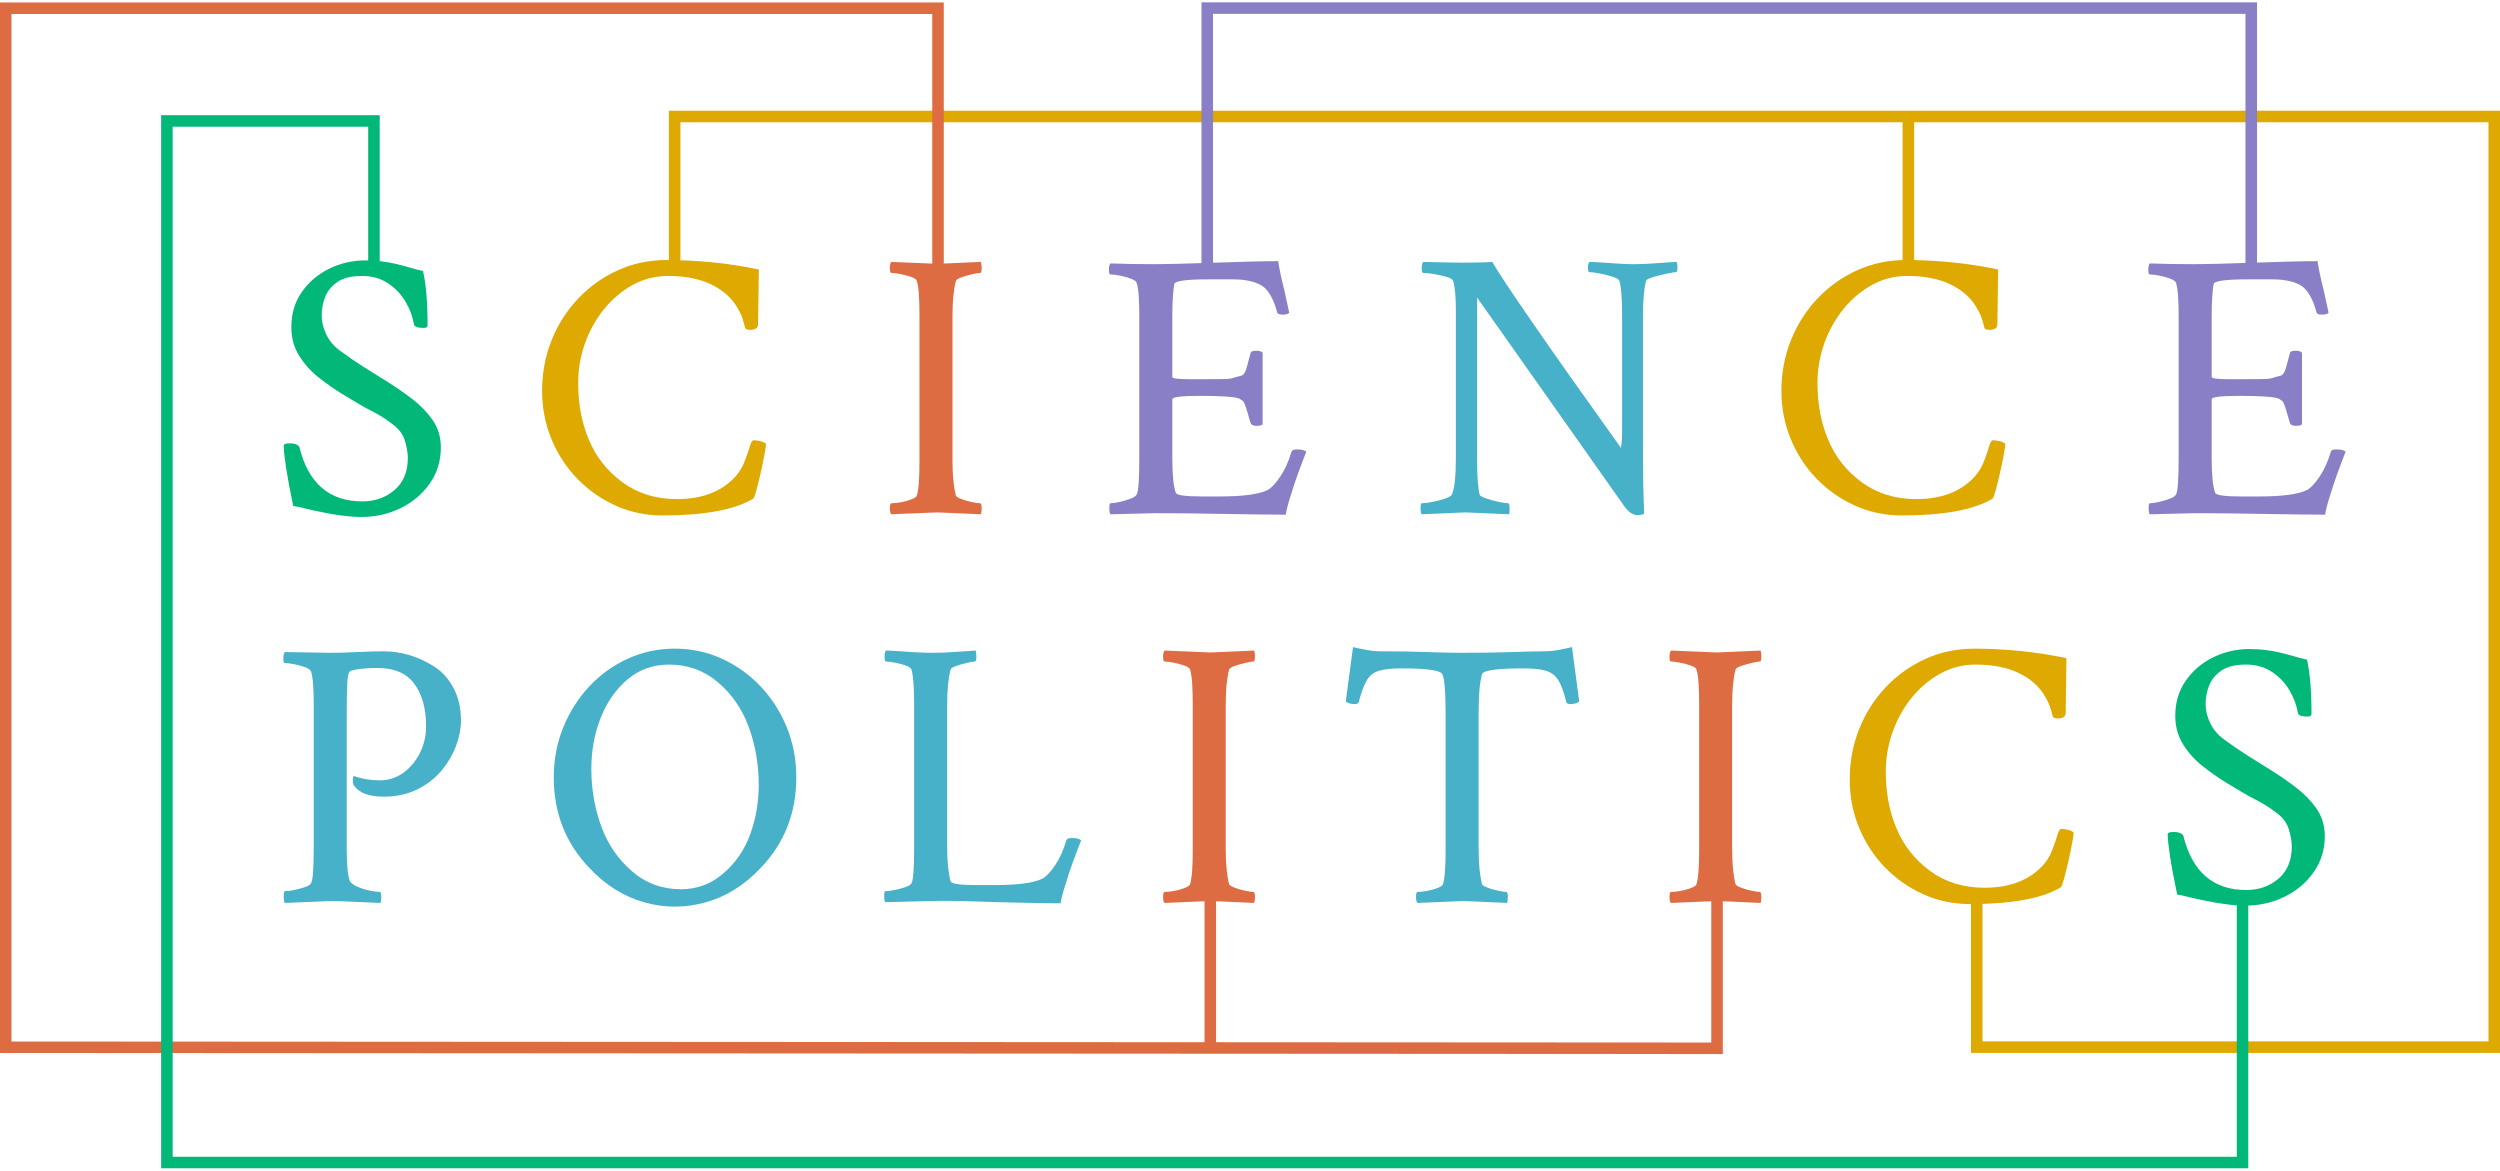
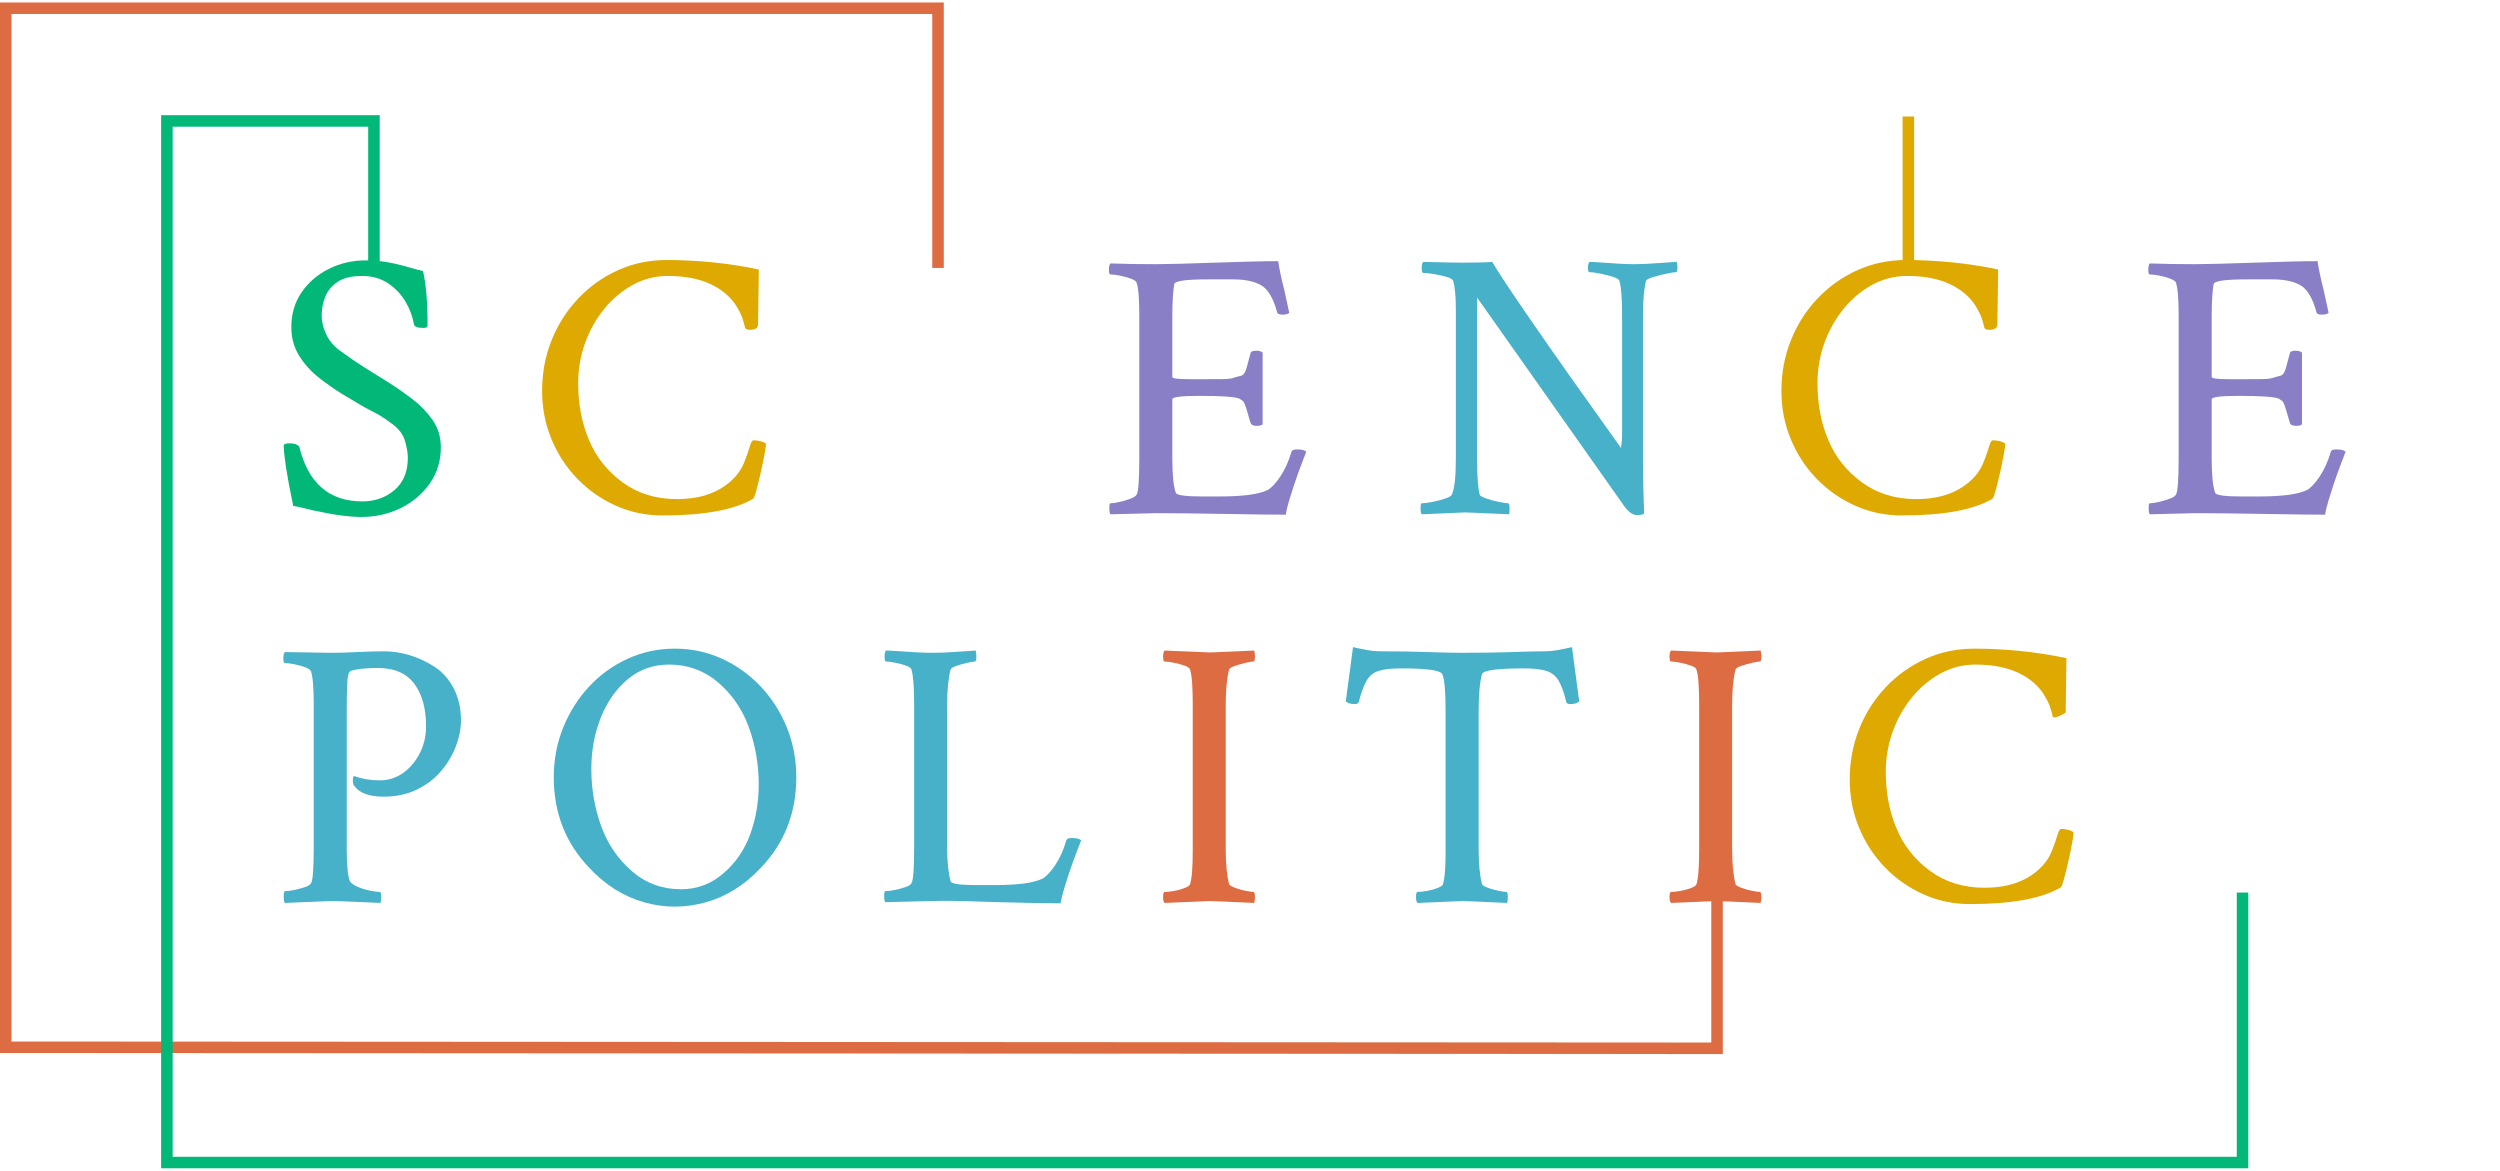
<svg xmlns="http://www.w3.org/2000/svg" width="756" height="354" viewBox="0 0 756 354" fill="none">
  <g clip-path="url(#clip0_2221_120)">
    <path d="M200.31 155.87C195.263 155.87 190.54 154.873 186.14 152.88C181.74 150.893 177.876 148.177 174.55 144.73C171.223 141.29 168.62 137.293 166.74 132.74C164.866 128.187 163.93 123.347 163.93 118.22C163.93 112.787 164.886 107.68 166.8 102.9C168.713 98.12 171.393 93.913 174.84 90.28C178.28 86.647 182.276 83.796 186.83 81.73C191.383 79.663 196.3 78.63 201.58 78.63C206.093 78.63 210.683 78.86 215.35 79.32C220.016 79.773 224.723 80.5 229.47 81.5L229.24 98.02C229.24 99.166 228.436 99.74 226.83 99.74C226.063 99.747 225.563 99.556 225.33 99.17C225.103 98.177 224.816 97.163 224.47 96.13C224.13 95.097 223.423 93.737 222.35 92.05C220.51 89.376 217.89 87.273 214.49 85.74C211.083 84.213 206.893 83.45 201.92 83.45C198.173 83.45 194.653 84.347 191.36 86.14C188.073 87.94 185.186 90.37 182.7 93.43C180.213 96.49 178.28 99.953 176.9 103.82C175.526 107.68 174.84 111.677 174.84 115.81C174.84 122.163 175.91 127.863 178.05 132.91C180.19 138.117 183.576 142.42 188.21 145.82C192.836 149.227 198.326 150.93 204.68 150.93C212.253 150.93 218.106 148.71 222.24 144.27C223.46 142.97 224.413 141.44 225.1 139.68C225.793 137.927 226.33 136.397 226.71 135.09C227.09 133.79 227.473 133.14 227.86 133.14C228.32 133.14 228.873 133.197 229.52 133.31C230.173 133.43 230.69 133.603 231.07 133.83L231.65 134.17C231.65 134.63 231.496 135.703 231.19 137.39C230.883 139.07 230.5 140.923 230.04 142.95C229.58 144.983 229.14 146.763 228.72 148.29C228.3 149.823 227.973 150.667 227.74 150.82C222.08 154.187 212.936 155.87 200.31 155.87Z" fill="#DEA900" />
    <path d="M575.079 155.87C570.033 155.87 565.309 154.873 560.909 152.88C556.509 150.893 552.646 148.177 549.319 144.73C545.986 141.29 543.383 137.293 541.509 132.74C539.636 128.187 538.699 123.347 538.699 118.22C538.699 112.787 539.656 107.68 541.569 102.9C543.483 98.12 546.163 93.913 549.609 90.28C553.049 86.647 557.046 83.796 561.599 81.73C566.153 79.663 571.069 78.63 576.349 78.63C580.863 78.63 585.453 78.86 590.119 79.32C594.786 79.773 599.493 80.5 604.239 81.5L604.009 98.02C604.009 99.166 603.206 99.74 601.599 99.74C600.833 99.747 600.333 99.556 600.099 99.17C599.873 98.177 599.586 97.163 599.239 96.13C598.899 95.097 598.193 93.737 597.119 92.05C595.279 89.376 592.659 87.273 589.259 85.74C585.853 84.213 581.663 83.45 576.689 83.45C572.943 83.45 569.423 84.347 566.129 86.14C562.843 87.94 559.956 90.37 557.469 93.43C554.983 96.49 553.049 99.953 551.669 103.82C550.296 107.68 549.609 111.677 549.609 115.81C549.609 122.163 550.679 127.863 552.819 132.91C554.959 138.117 558.346 142.42 562.979 145.82C567.606 149.227 573.096 150.93 579.449 150.93C587.023 150.93 592.876 148.71 597.009 144.27C598.229 142.97 599.183 141.44 599.869 139.68C600.563 137.927 601.099 136.397 601.479 135.09C601.859 133.79 602.243 133.14 602.629 133.14C603.089 133.14 603.643 133.197 604.289 133.31C604.943 133.43 605.459 133.603 605.839 133.83L606.419 134.17C606.413 134.63 606.259 135.703 605.959 137.39C605.653 139.07 605.269 140.923 604.809 142.95C604.349 144.983 603.909 146.763 603.489 148.29C603.069 149.823 602.743 150.667 602.509 150.82C596.849 154.187 587.706 155.87 575.079 155.87Z" fill="#DEA900" />
-     <path d="M595.739 273.39C590.693 273.39 585.969 272.397 581.569 270.41C577.169 268.417 573.306 265.7 569.979 262.26C566.646 258.813 564.043 254.813 562.169 250.26C560.296 245.713 559.359 240.877 559.359 235.75C559.359 230.317 560.316 225.207 562.229 220.42C564.143 215.64 566.819 211.433 570.259 207.8C573.706 204.167 577.706 201.317 582.259 199.25C586.813 197.183 591.729 196.15 597.009 196.15C601.516 196.15 606.106 196.38 610.779 196.84C615.446 197.3 620.149 198.027 624.889 199.02L624.659 215.55C624.659 216.697 623.856 217.27 622.249 217.27C621.489 217.27 620.993 217.077 620.759 216.69C620.533 215.697 620.246 214.683 619.899 213.65C619.553 212.617 618.846 211.26 617.779 209.58C615.939 206.9 613.319 204.797 609.919 203.27C606.513 201.737 602.323 200.97 597.349 200.97C593.596 200.97 590.076 201.87 586.789 203.67C583.496 205.47 580.609 207.9 578.129 210.96C575.636 214.02 573.703 217.48 572.329 221.34C570.949 225.207 570.259 229.207 570.259 233.34C570.259 239.687 571.333 245.387 573.479 250.44C575.619 255.64 579.003 259.943 583.629 263.35C588.263 266.757 593.753 268.457 600.099 268.45C607.679 268.457 613.533 266.24 617.659 261.8C618.886 260.5 619.843 258.97 620.529 257.21C621.216 255.45 621.753 253.92 622.139 252.62C622.519 251.32 622.903 250.67 623.289 250.67C623.743 250.67 624.296 250.727 624.949 250.84C625.596 250.953 626.113 251.123 626.499 251.35L627.069 251.7C627.069 252.16 626.919 253.23 626.619 254.91C626.313 256.597 625.929 258.453 625.469 260.48C625.009 262.507 624.569 264.287 624.149 265.82C623.729 267.347 623.403 268.187 623.169 268.34C617.509 271.707 608.366 273.39 595.739 273.39Z" fill="#DEA900" />
+     <path d="M595.739 273.39C590.693 273.39 585.969 272.397 581.569 270.41C577.169 268.417 573.306 265.7 569.979 262.26C566.646 258.813 564.043 254.813 562.169 250.26C560.296 245.713 559.359 240.877 559.359 235.75C559.359 230.317 560.316 225.207 562.229 220.42C564.143 215.64 566.819 211.433 570.259 207.8C573.706 204.167 577.706 201.317 582.259 199.25C586.813 197.183 591.729 196.15 597.009 196.15C601.516 196.15 606.106 196.38 610.779 196.84C615.446 197.3 620.149 198.027 624.889 199.02L624.659 215.55C621.489 217.27 620.993 217.077 620.759 216.69C620.533 215.697 620.246 214.683 619.899 213.65C619.553 212.617 618.846 211.26 617.779 209.58C615.939 206.9 613.319 204.797 609.919 203.27C606.513 201.737 602.323 200.97 597.349 200.97C593.596 200.97 590.076 201.87 586.789 203.67C583.496 205.47 580.609 207.9 578.129 210.96C575.636 214.02 573.703 217.48 572.329 221.34C570.949 225.207 570.259 229.207 570.259 233.34C570.259 239.687 571.333 245.387 573.479 250.44C575.619 255.64 579.003 259.943 583.629 263.35C588.263 266.757 593.753 268.457 600.099 268.45C607.679 268.457 613.533 266.24 617.659 261.8C618.886 260.5 619.843 258.97 620.529 257.21C621.216 255.45 621.753 253.92 622.139 252.62C622.519 251.32 622.903 250.67 623.289 250.67C623.743 250.67 624.296 250.727 624.949 250.84C625.596 250.953 626.113 251.123 626.499 251.35L627.069 251.7C627.069 252.16 626.919 253.23 626.619 254.91C626.313 256.597 625.929 258.453 625.469 260.48C625.009 262.507 624.569 264.287 624.149 265.82C623.729 267.347 623.403 268.187 623.169 268.34C617.509 271.707 608.366 273.39 595.739 273.39Z" fill="#DEA900" />
    <path d="M578.83 81.03H575.34V35.23H578.83V81.03Z" fill="#DEA900" />
-     <path d="M755.999 318.4H596.029V269.91H599.509V314.91H752.519V36.97H205.759V81.03H202.279V33.48H755.999V318.4Z" fill="#DEA900" />
    <path d="M494.99 155.75C493.77 155.75 492.51 154.87 491.21 153.11L446.68 89.99V139C446.68 144.2 446.947 147.757 447.48 149.67C447.633 149.977 448.303 150.34 449.49 150.76C450.677 151.18 451.957 151.524 453.33 151.79C454.71 152.057 455.63 152.19 456.09 152.19C456.317 152.19 456.45 152.65 456.49 153.57C456.53 154.49 456.473 155.14 456.32 155.52C452.493 155.367 449.49 155.234 447.31 155.12C445.13 155.007 443.733 154.95 443.12 154.95L429.92 155.52C429.693 155.294 429.58 154.72 429.58 153.8C429.58 152.727 429.693 152.19 429.92 152.19C430.687 152.19 431.757 152.057 433.13 151.79C434.51 151.524 435.813 151.18 437.04 150.76C438.26 150.34 438.947 149.9 439.1 149.44C439.867 147.607 440.25 144.01 440.25 138.65V93.55C440.25 89.644 439.983 86.773 439.45 84.94C439.297 84.48 438.627 84.077 437.44 83.73C436.253 83.39 434.97 83.103 433.59 82.87C432.217 82.644 431.147 82.53 430.38 82.53C430.073 82.53 429.92 82.034 429.92 81.04C429.92 80.12 430.073 79.507 430.38 79.2C433.367 79.28 435.833 79.337 437.78 79.37C439.733 79.41 441.17 79.43 442.09 79.43C444.077 79.43 445.837 79.41 447.37 79.37C448.897 79.337 450.197 79.28 451.27 79.2C452.723 81.8 456.683 87.787 463.15 97.16C469.61 106.534 478.617 119.294 490.17 135.44C490.403 134.14 490.52 132.57 490.52 130.73V95.04C490.52 90.22 490.253 86.853 489.72 84.94C489.56 84.48 488.87 84.06 487.65 83.68C486.423 83.293 485.123 82.967 483.75 82.7C482.37 82.433 481.337 82.3 480.65 82.3C480.343 82.3 480.19 81.84 480.19 80.92C480.19 80.08 480.343 79.507 480.65 79.2C481.337 79.2 482.483 79.257 484.09 79.37C485.697 79.484 487.437 79.6 489.31 79.72C491.19 79.834 492.817 79.89 494.19 79.89C496.183 79.89 498.71 79.773 501.77 79.54C504.75 79.314 506.51 79.2 507.05 79.2C507.197 79.814 507.27 80.387 507.27 80.92C507.27 81.84 507.12 82.3 506.82 82.3C506.36 82.3 505.403 82.454 503.95 82.76C502.497 83.067 501.137 83.41 499.87 83.79C498.61 84.177 497.903 84.56 497.75 84.94C497.443 86.167 497.213 87.657 497.06 89.41C496.907 91.177 496.83 93.243 496.83 95.61V139.22C496.83 143.967 496.947 149.324 497.18 155.29C496.873 155.597 496.143 155.75 494.99 155.75Z" fill="#46B1C9" />
    <path d="M86.14 273.05C85.913 272.817 85.8 272.127 85.8 270.98C85.8 269.987 85.913 269.49 86.14 269.49C86.906 269.49 87.846 269.374 88.96 269.14C90.066 268.914 91.136 268.627 92.17 268.28C93.203 267.94 93.833 267.54 94.06 267.08C94.6 266.24 94.87 262.644 94.87 256.29V212.91C94.87 210.69 94.81 208.737 94.69 207.05C94.576 205.37 94.366 204.034 94.06 203.04C93.906 202.58 93.313 202.157 92.28 201.77C91.253 201.39 90.146 201.087 88.96 200.86C87.773 200.627 86.833 200.51 86.14 200.51C85.833 200.51 85.68 200.05 85.68 199.13C85.68 198.137 85.833 197.487 86.14 197.18L99.92 197.41C101.066 197.41 102.326 197.394 103.7 197.36C105.08 197.32 106.536 197.26 108.07 197.18C109.596 197.107 111.05 197.05 112.43 197.01C113.803 196.97 115.026 196.95 116.1 196.95C118.626 196.95 121.19 197.334 123.79 198.1C126.39 198.867 128.876 200.014 131.25 201.54C133.696 203.074 135.666 205.257 137.16 208.09C138.653 210.917 139.4 214.207 139.4 217.96C139.4 220.334 138.903 222.857 137.91 225.53C136.91 228.21 135.436 230.717 133.49 233.05C131.536 235.384 129.086 237.277 126.14 238.73C123.193 240.184 119.806 240.91 115.98 240.91C111.7 240.91 108.756 239.84 107.15 237.7C106.69 237.16 106.573 236.28 106.8 235.06C106.953 234.674 107.07 234.557 107.15 234.71C109.516 235.557 112.08 235.98 114.84 235.98C117.44 235.98 119.79 235.234 121.89 233.74C123.996 232.247 125.68 230.257 126.94 227.77C128.206 225.284 128.84 222.587 128.84 219.68C128.84 214.247 127.653 209.944 125.28 206.77C122.906 203.59 119.233 202 114.26 202C110.74 202 108.063 202.27 106.23 202.81C105.543 202.884 105.14 204.067 105.02 206.36C104.906 208.66 104.85 211.684 104.85 215.43V256.4C104.85 261.454 105.156 264.784 105.77 266.39C106.076 267.004 106.823 267.577 108.01 268.11C109.196 268.644 110.476 269.047 111.85 269.32C113.23 269.587 114.226 269.72 114.84 269.72C115.14 269.72 115.293 270.254 115.3 271.32C115.293 271.86 115.216 272.437 115.07 273.05C111.243 272.897 108.086 272.76 105.6 272.64C103.113 272.527 101.296 272.47 100.15 272.47L86.14 273.05Z" fill="#46B1C9" />
    <path fill-rule="evenodd" clip-rule="evenodd" d="M178.25 262.49C171.057 254.99 167.46 245.847 167.46 235.06C167.46 229.7 168.417 224.667 170.33 219.96C172.243 215.26 174.863 211.13 178.19 207.57C181.517 204.01 185.4 201.217 189.84 199.19C194.28 197.164 199.023 196.15 204.07 196.15C209.123 196.15 213.867 197.164 218.3 199.19C222.74 201.217 226.643 204.01 230.01 207.57C233.377 211.13 236.017 215.26 237.93 219.96C239.843 224.667 240.8 229.7 240.8 235.06C240.8 245.847 237.203 254.99 230.01 262.49C225.11 267.69 219.563 271.15 213.37 272.87C207.17 274.597 200.99 274.597 194.83 272.87C188.67 271.15 183.143 267.69 178.25 262.49ZM205.91 268.91C210.803 268.91 215.087 267.304 218.76 264.09C222.433 260.957 225.13 257.037 226.85 252.33C228.577 247.624 229.44 242.594 229.44 237.24C229.44 231.194 228.443 225.417 226.45 219.91C224.463 214.477 221.367 209.96 217.16 206.36C212.947 202.767 208.01 200.97 202.35 200.97C197.53 200.97 193.36 202.444 189.84 205.39C186.32 208.337 183.603 212.2 181.69 216.98C179.777 221.767 178.82 226.95 178.82 232.53C178.82 238.577 179.817 244.354 181.81 249.86C183.797 255.294 186.893 259.827 191.1 263.46C195.307 267.094 200.243 268.91 205.91 268.91Z" fill="#46B1C9" />
    <path d="M320.74 273.16C316.76 273.16 310.563 273.047 302.15 272.82C297.937 272.667 294.11 272.55 290.67 272.47C287.223 272.397 284.2 272.397 281.6 272.47L267.72 272.82C267.487 272.587 267.37 271.974 267.37 270.98C267.37 269.987 267.487 269.49 267.72 269.49C268.48 269.49 269.417 269.374 270.53 269.14C271.637 268.914 272.707 268.627 273.74 268.28C274.773 267.94 275.403 267.54 275.63 267.08C276.17 266.24 276.44 262.644 276.44 256.29V212.91C276.44 207.857 276.17 204.374 275.63 202.46C275.477 202 274.903 201.6 273.91 201.26C272.917 200.914 271.847 200.627 270.7 200.4C269.553 200.167 268.637 200.05 267.95 200.05C267.643 200.05 267.49 199.554 267.49 198.56C267.49 197.64 267.643 197.027 267.95 196.72C268.637 196.72 269.803 196.78 271.45 196.9C273.09 197.014 274.867 197.127 276.78 197.24C278.693 197.354 280.34 197.41 281.72 197.41C284.167 197.41 286.613 197.317 289.06 197.13C291.507 196.937 293.497 196.8 295.03 196.72C295.183 197.334 295.26 197.91 295.26 198.45C295.26 199.517 295.107 200.05 294.8 200.05C294.34 200.05 293.537 200.184 292.39 200.45C291.243 200.724 290.173 201.03 289.18 201.37C288.18 201.717 287.607 202.08 287.46 202.46C286.767 205.067 286.42 208.627 286.42 213.14V256.4C286.42 260.46 286.767 263.827 287.46 266.5C287.687 267.267 290.287 267.65 295.26 267.65H300.77C307.81 267.65 312.63 267 315.23 265.7C316.377 265.087 317.66 263.73 319.08 261.63C320.493 259.524 321.62 257.017 322.46 254.11C322.613 253.65 323.15 253.42 324.07 253.42C325.523 253.42 326.48 253.65 326.94 254.11C326.707 254.724 326.343 255.66 325.85 256.92C325.35 258.18 324.87 259.464 324.41 260.77C323.95 262.07 323.567 263.177 323.26 264.09C322.8 265.47 322.303 267.04 321.77 268.8C321.237 270.56 320.893 272.014 320.74 273.16Z" fill="#46B1C9" />
    <path d="M428.66 273.05C428.353 272.744 428.2 272.167 428.2 271.32C428.2 270.254 428.353 269.72 428.66 269.72C429.346 269.72 430.263 269.624 431.41 269.43C432.563 269.244 433.636 268.957 434.63 268.57C435.623 268.19 436.196 267.807 436.35 267.42C436.656 266.354 436.866 264.977 436.98 263.29C437.093 261.61 437.15 259.584 437.15 257.21V215.66C437.15 209.007 436.806 205.067 436.12 203.84C435.58 202.694 431.446 202.12 423.72 202.12C420.813 202.12 418.556 202.367 416.95 202.86C415.343 203.36 414.12 204.337 413.28 205.79C412.44 207.244 411.636 209.424 410.87 212.33C410.716 212.717 410.333 212.91 409.72 212.91C408.42 212.91 407.503 212.64 406.97 212.1L409.15 195.69C410.83 196.077 412.32 196.384 413.62 196.61C414.926 196.837 416.076 196.95 417.07 196.95C422.576 196.95 427.433 197.027 431.64 197.18C435.846 197.334 439.366 197.41 442.2 197.41C448.093 197.41 453.163 197.334 457.41 197.18C461.656 197.027 465.003 196.95 467.45 196.95C468.443 196.95 469.593 196.837 470.9 196.61C472.193 196.384 473.683 196.077 475.37 195.69L477.55 212.1C477.016 212.64 476.1 212.91 474.8 212.91C474.186 212.91 473.803 212.717 473.65 212.33C472.963 209.424 472.18 207.244 471.3 205.79C470.42 204.337 469.176 203.36 467.57 202.86C465.963 202.367 463.703 202.12 460.79 202.12C452.756 202.12 448.55 202.694 448.17 203.84C447.483 206.214 447.14 210.04 447.14 215.32V256.75C447.14 261.19 447.483 264.747 448.17 267.42C448.323 267.727 448.896 268.07 449.89 268.45C450.883 268.837 451.956 269.144 453.11 269.37C454.256 269.604 455.06 269.72 455.52 269.72C455.82 269.72 455.97 270.294 455.97 271.44C455.97 271.9 455.893 272.437 455.74 273.05C451.92 272.897 448.9 272.76 446.68 272.64C444.46 272.527 443.043 272.47 442.43 272.47L428.66 273.05Z" fill="#46B1C9" />
    <path d="M388.83 155.64C386.917 155.64 384.41 155.62 381.31 155.58C378.21 155.54 374.557 155.483 370.35 155.41C366.143 155.33 362.317 155.273 358.87 155.24C355.43 155.2 352.37 155.18 349.69 155.18L335.8 155.52C335.573 155.293 335.46 154.683 335.46 153.69C335.46 152.69 335.573 152.19 335.8 152.19C336.487 152.19 337.407 152.056 338.56 151.79C339.707 151.523 340.797 151.2 341.83 150.82C342.863 150.433 343.493 150.01 343.72 149.55C344.253 148.71 344.52 145.116 344.52 138.77V95.38C344.52 93.166 344.463 91.216 344.35 89.53C344.237 87.85 344.027 86.51 343.72 85.51C343.567 85.056 342.973 84.636 341.94 84.25C340.907 83.87 339.796 83.563 338.61 83.33C337.423 83.103 336.487 82.99 335.8 82.99C335.493 82.99 335.34 82.53 335.34 81.61C335.34 80.616 335.493 79.966 335.8 79.66C337.787 79.74 339.91 79.796 342.17 79.83C344.43 79.87 346.86 79.89 349.46 79.89C351.22 79.89 353.593 79.85 356.58 79.77C359.56 79.696 363.153 79.583 367.36 79.43C371.646 79.276 375.377 79.163 378.55 79.09C381.73 79.01 384.39 78.97 386.53 78.97C386.683 80.043 386.913 81.326 387.22 82.82C387.527 84.306 387.91 85.93 388.37 87.69C388.75 89.53 389.073 91.023 389.34 92.17C389.607 93.316 389.78 94.12 389.86 94.58C389.473 94.96 388.783 95.15 387.79 95.15C386.797 95.15 386.263 94.883 386.19 94.35C385.037 90.143 383.43 87.446 381.37 86.26C379.303 85.073 376.47 84.48 372.87 84.48H365.18C358.527 84.48 355.16 84.976 355.08 85.97C354.927 86.89 354.793 88.153 354.68 89.76C354.567 91.366 354.51 93.316 354.51 95.61V113.98C354.51 114.433 356.153 114.66 359.44 114.66H365.53C368.13 114.666 369.89 114.65 370.81 114.61C371.723 114.57 372.393 114.473 372.82 114.32C373.24 114.166 374.06 113.936 375.28 113.63C376.047 113.476 376.64 112.576 377.06 110.93C377.48 109.29 377.843 107.933 378.15 106.86C378.223 106.326 378.797 106.06 379.87 106.06C380.79 106.06 381.44 106.25 381.82 106.63V128.32C381.513 128.626 380.903 128.78 379.99 128.78C378.997 128.78 378.383 128.473 378.15 127.86C377.843 126.793 377.577 125.876 377.35 125.11C377.117 124.343 376.923 123.693 376.77 123.16C376.39 122.086 376.103 121.473 375.91 121.32C375.723 121.166 375.4 120.936 374.94 120.63C373.867 120.016 369.81 119.71 362.77 119.71C357.263 119.71 354.51 120.056 354.51 120.75V138.54C354.51 143.513 354.853 146.993 355.54 148.98C355.773 149.746 358.377 150.13 363.35 150.13H368.86C375.893 150.13 380.713 149.48 383.32 148.18C384.467 147.566 385.747 146.206 387.16 144.1C388.573 142 389.703 139.496 390.55 136.59C390.703 136.13 391.237 135.9 392.15 135.9C393.603 135.9 394.56 136.13 395.02 136.59C394.793 137.196 394.43 138.133 393.93 139.4C393.437 140.66 392.96 141.94 392.5 143.24C392.04 144.54 391.657 145.65 391.35 146.57C390.89 147.95 390.393 149.52 389.86 151.28C389.32 153.04 388.977 154.493 388.83 155.64Z" fill="#887FC7" />
    <path d="M703.12 155.64C701.206 155.64 698.703 155.62 695.61 155.58C692.51 155.54 688.856 155.483 684.65 155.41C680.436 155.33 676.61 155.273 673.17 155.24C669.723 155.2 666.663 155.18 663.99 155.18L650.1 155.52C649.873 155.293 649.76 154.683 649.76 153.69C649.76 152.69 649.873 152.19 650.1 152.19C650.786 152.19 651.703 152.056 652.85 151.79C654.003 151.523 655.096 151.2 656.13 150.82C657.163 150.433 657.793 150.01 658.02 149.55C658.553 148.71 658.82 145.116 658.82 138.77V95.38C658.82 93.166 658.763 91.216 658.65 89.53C658.536 87.85 658.326 86.51 658.02 85.51C657.866 85.056 657.273 84.636 656.24 84.25C655.206 83.87 654.096 83.563 652.91 83.33C651.723 83.103 650.786 82.99 650.1 82.99C649.793 82.99 649.64 82.53 649.64 81.61C649.64 80.616 649.793 79.966 650.1 79.66C652.086 79.74 654.21 79.796 656.47 79.83C658.723 79.87 661.153 79.89 663.76 79.89C665.52 79.89 667.89 79.85 670.87 79.77C673.856 79.696 677.453 79.583 681.66 79.43C685.946 79.276 689.676 79.163 692.85 79.09C696.023 79.01 698.683 78.97 700.83 78.97C700.983 80.043 701.213 81.326 701.52 82.82C701.826 84.306 702.21 85.93 702.67 87.69C703.05 89.53 703.373 91.023 703.64 92.17C703.906 93.316 704.08 94.12 704.16 94.58C703.773 94.96 703.083 95.15 702.09 95.15C701.096 95.15 700.56 94.883 700.48 94.35C699.333 90.143 697.726 87.446 695.66 86.26C693.593 85.073 690.763 84.48 687.17 84.48H679.48C672.826 84.48 669.46 84.976 669.38 85.97C669.226 86.89 669.093 88.153 668.98 89.76C668.866 91.366 668.81 93.316 668.81 95.61V113.98C668.81 114.433 670.453 114.66 673.74 114.66H679.83C682.43 114.666 684.19 114.65 685.11 114.61C686.023 114.57 686.69 114.473 687.11 114.32C687.53 114.166 688.353 113.936 689.58 113.63C690.346 113.476 690.94 112.576 691.36 110.93C691.78 109.29 692.143 107.933 692.45 106.86C692.523 106.326 693.096 106.06 694.17 106.06C695.09 106.06 695.74 106.25 696.12 106.63V128.32C695.813 128.626 695.203 128.78 694.29 128.78C693.29 128.78 692.676 128.473 692.45 127.86C692.143 126.793 691.876 125.876 691.65 125.11C691.416 124.343 691.223 123.693 691.07 123.16C690.69 122.086 690.403 121.473 690.21 121.32C690.023 121.166 689.7 120.936 689.24 120.63C688.166 120.016 684.11 119.71 677.07 119.71C671.563 119.71 668.81 120.056 668.81 120.75V138.54C668.81 143.513 669.153 146.993 669.84 148.98C670.066 149.746 672.67 150.13 677.65 150.13H683.15C690.19 150.13 695.013 149.48 697.62 148.18C698.766 147.566 700.046 146.206 701.46 144.1C702.873 142 704.003 139.496 704.85 136.59C704.996 136.13 705.53 135.9 706.45 135.9C707.903 135.9 708.86 136.13 709.32 136.59C709.093 137.196 708.73 138.133 708.23 139.4C707.73 140.66 707.253 141.94 706.8 143.24C706.34 144.54 705.956 145.65 705.65 146.57C705.19 147.95 704.693 149.52 704.16 151.28C703.62 153.04 703.273 154.493 703.12 155.64Z" fill="#887FC7" />
-     <path d="M682.52 81.03H679.03V4.19H366.82V81.03H363.33V0.71H682.52V81.03Z" fill="#887FC7" />
-     <path d="M269.55 155.52C269.243 155.214 269.09 154.64 269.09 153.8C269.09 152.727 269.243 152.19 269.55 152.19C270.237 152.19 271.153 152.097 272.3 151.91C273.447 151.717 274.52 151.43 275.52 151.05C276.513 150.664 277.087 150.28 277.24 149.9C277.547 148.827 277.757 147.45 277.87 145.77C277.983 144.084 278.04 142.054 278.04 139.68V95.15C278.04 92.784 277.983 90.737 277.87 89.01C277.757 87.29 277.547 85.933 277.24 84.94C277.087 84.48 276.513 84.077 275.52 83.73C274.52 83.39 273.447 83.103 272.3 82.87C271.153 82.644 270.237 82.53 269.55 82.53C269.243 82.53 269.09 82.034 269.09 81.04C269.09 80.12 269.243 79.507 269.55 79.2L283.32 79.77C283.933 79.77 285.35 79.713 287.57 79.6C289.783 79.487 292.803 79.353 296.63 79.2C296.783 79.814 296.86 80.387 296.86 80.92C296.86 81.993 296.707 82.53 296.4 82.53C295.947 82.53 295.143 82.663 293.99 82.93C292.843 83.197 291.773 83.504 290.78 83.85C289.787 84.197 289.213 84.56 289.06 84.94C288.373 87.54 288.03 91.097 288.03 95.61V139.22C288.03 143.66 288.373 147.22 289.06 149.9C289.213 150.207 289.787 150.55 290.78 150.93C291.773 151.317 292.843 151.624 293.99 151.85C295.143 152.077 295.947 152.19 296.4 152.19C296.707 152.19 296.86 152.767 296.86 153.92C296.86 154.374 296.783 154.907 296.63 155.52C292.803 155.367 289.783 155.234 287.57 155.12C285.35 155.007 283.933 154.95 283.32 154.95L269.55 155.52Z" fill="#DE6C43" />
    <path d="M352.18 273.05C351.873 272.744 351.72 272.167 351.72 271.32C351.72 270.254 351.873 269.72 352.18 269.72C352.873 269.72 353.793 269.624 354.94 269.43C356.086 269.244 357.156 268.957 358.15 268.57C359.143 268.19 359.716 267.807 359.87 267.42C360.176 266.354 360.386 264.977 360.5 263.29C360.62 261.61 360.68 259.584 360.68 257.21V212.68C360.68 210.307 360.62 208.26 360.5 206.54C360.386 204.82 360.176 203.46 359.87 202.46C359.716 202 359.143 201.6 358.15 201.26C357.156 200.914 356.086 200.627 354.94 200.4C353.793 200.167 352.873 200.05 352.18 200.05C351.873 200.05 351.72 199.554 351.72 198.56C351.72 197.64 351.873 197.027 352.18 196.72L365.95 197.3C366.563 197.3 367.98 197.244 370.2 197.13C372.42 197.01 375.443 196.874 379.27 196.72C379.423 197.334 379.5 197.91 379.5 198.45C379.5 199.517 379.346 200.05 379.04 200.05C378.58 200.05 377.776 200.184 376.63 200.45C375.483 200.724 374.41 201.03 373.41 201.37C372.416 201.717 371.843 202.08 371.69 202.46C371.003 205.067 370.66 208.627 370.66 213.14V256.75C370.66 261.19 371.003 264.747 371.69 267.42C371.843 267.727 372.416 268.07 373.41 268.45C374.41 268.837 375.483 269.144 376.63 269.37C377.776 269.604 378.58 269.72 379.04 269.72C379.346 269.72 379.5 270.294 379.5 271.44C379.5 271.9 379.423 272.437 379.27 273.05C375.443 272.897 372.42 272.76 370.2 272.64C367.98 272.527 366.563 272.47 365.95 272.47L352.18 273.05Z" fill="#DE6C43" />
    <path d="M505.32 273.05C505.014 272.744 504.86 272.167 504.86 271.32C504.86 270.254 505.014 269.72 505.32 269.72C506.014 269.72 506.934 269.624 508.08 269.43C509.227 269.244 510.297 268.957 511.29 268.57C512.284 268.19 512.857 267.807 513.01 267.42C513.317 266.354 513.527 264.977 513.64 263.29C513.76 261.61 513.82 259.584 513.82 257.21V212.68C513.82 210.307 513.76 208.26 513.64 206.54C513.527 204.82 513.317 203.46 513.01 202.46C512.857 202 512.284 201.6 511.29 201.26C510.297 200.914 509.227 200.627 508.08 200.4C506.934 200.167 506.014 200.05 505.32 200.05C505.014 200.05 504.86 199.554 504.86 198.56C504.86 197.64 505.014 197.027 505.32 196.72L519.1 197.3C519.707 197.3 521.12 197.244 523.34 197.13C525.56 197.01 528.584 196.874 532.41 196.72C532.564 197.334 532.64 197.91 532.64 198.45C532.64 199.517 532.487 200.05 532.18 200.05C531.72 200.05 530.917 200.184 529.77 200.45C528.624 200.724 527.554 201.03 526.56 201.37C525.56 201.717 524.984 202.08 524.83 202.46C524.144 205.067 523.8 208.627 523.8 213.14V256.75C523.8 261.19 524.144 264.747 524.83 267.42C524.984 267.727 525.56 268.07 526.56 268.45C527.554 268.837 528.624 269.144 529.77 269.37C530.917 269.604 531.72 269.72 532.18 269.72C532.487 269.72 532.64 270.294 532.64 271.44C532.64 271.9 532.564 272.437 532.41 273.05C528.584 272.897 525.56 272.76 523.34 272.64C521.12 272.527 519.707 272.47 519.1 272.47L505.32 273.05Z" fill="#DE6C43" />
    <path d="M520.98 318.75L0 318.43V0.75H285.4V81.03H281.91V4.23H3.48V314.95L517.49 315.26V269.91H520.98V318.75Z" fill="#DE6C43" />
-     <path d="M367.74 318.08H364.25V269.91H367.74V318.08Z" fill="#DE6C43" />
    <path d="M109.331 156.33C107.491 156.324 105.537 156.187 103.471 155.92C101.411 155.654 99.691 155.367 98.311 155.06C95.477 154.527 93.431 154.087 92.171 153.74C90.911 153.4 89.744 153.154 88.671 153C87.677 148.254 86.951 144.37 86.491 141.35C86.031 138.33 85.801 136.13 85.801 134.75C85.801 134.29 86.414 134.06 87.641 134.06C89.014 134.06 89.971 134.404 90.511 135.09C93.184 146.11 99.534 151.62 109.561 151.62C113.381 151.62 116.631 150.474 119.311 148.18C121.991 145.88 123.331 142.627 123.331 138.42C123.331 137.047 123.044 135.364 122.471 133.37C121.897 131.384 120.614 129.664 118.621 128.21C117.094 127.064 115.834 126.2 114.841 125.62C113.841 125.047 112.844 124.514 111.851 124.02C110.857 123.52 109.597 122.81 108.071 121.89L103.471 119.14C101.104 117.687 98.734 116.024 96.361 114.15C93.987 112.277 92.017 110.077 90.451 107.55C88.877 105.024 88.094 102.154 88.101 98.94C88.094 94.887 89.144 91.347 91.251 88.32C93.357 85.3 96.111 82.95 99.511 81.27C102.917 79.584 106.611 78.74 110.591 78.74C112.271 78.74 113.857 78.837 115.351 79.03C116.844 79.224 118.087 79.434 119.081 79.66C121.381 80.194 123.007 80.614 123.961 80.92C124.914 81.227 126.234 81.57 127.921 81.95C128.841 85.93 129.301 91.404 129.301 98.37C129.301 98.904 128.917 99.17 128.151 99.17C126.237 99.17 125.244 98.787 125.171 98.02C124.784 95.727 123.941 93.47 122.641 91.25C121.341 89.03 119.581 87.174 117.361 85.68C115.141 84.194 112.501 83.45 109.441 83.45C106.307 83.45 103.861 84.044 102.101 85.23C100.341 86.417 99.097 87.907 98.371 89.7C97.644 91.5 97.281 93.394 97.281 95.38C97.281 97.294 97.737 99.207 98.651 101.12C99.571 103.034 100.911 104.64 102.671 105.94C105.044 107.7 107.434 109.347 109.841 110.88C112.254 112.407 114.761 113.974 117.361 115.58C119.807 117.114 122.257 118.817 124.711 120.69C127.157 122.564 129.204 124.687 130.851 127.06C132.491 129.434 133.311 132.187 133.311 135.32C133.311 139.38 132.204 142.997 129.991 146.17C127.771 149.344 124.844 151.83 121.211 153.63C117.571 155.424 113.611 156.324 109.331 156.33Z" fill="#02B878" />
-     <path d="M679.031 273.85C677.197 273.85 675.247 273.717 673.181 273.45C671.114 273.177 669.394 272.89 668.021 272.59C665.187 272.05 663.141 271.61 661.881 271.27C660.614 270.923 659.447 270.673 658.381 270.52C657.381 265.78 656.654 261.897 656.201 258.87C655.741 255.85 655.511 253.65 655.511 252.27C655.511 251.81 656.121 251.58 657.341 251.58C658.721 251.58 659.677 251.927 660.211 252.62C662.891 263.633 669.241 269.14 679.261 269.14C683.087 269.14 686.341 267.993 689.021 265.7C691.701 263.407 693.041 260.153 693.041 255.94C693.041 254.567 692.754 252.887 692.181 250.9C691.601 248.907 690.317 247.183 688.331 245.73C686.797 244.583 685.534 243.723 684.541 243.15C683.547 242.577 682.554 242.04 681.561 241.54C680.567 241.047 679.304 240.34 677.771 239.42L673.181 236.66C670.807 235.207 668.434 233.543 666.061 231.67C663.694 229.797 661.724 227.597 660.151 225.07C658.584 222.543 657.801 219.673 657.801 216.46C657.801 212.407 658.854 208.87 660.961 205.85C663.061 202.83 665.814 200.477 669.221 198.79C672.627 197.11 676.321 196.27 680.301 196.27C681.981 196.27 683.567 196.363 685.061 196.55C686.554 196.743 687.797 196.953 688.791 197.18C691.084 197.72 692.711 198.143 693.671 198.45C694.624 198.757 695.944 199.1 697.631 199.48C698.544 203.46 699.001 208.93 699.001 215.89C699.001 216.423 698.621 216.69 697.861 216.69C695.947 216.69 694.951 216.31 694.871 215.55C694.491 213.25 693.651 210.99 692.351 208.77C691.051 206.557 689.291 204.703 687.071 203.21C684.851 201.717 682.211 200.97 679.151 200.97C676.011 200.97 673.561 201.563 671.801 202.75C670.041 203.937 668.797 205.43 668.071 207.23C667.344 209.023 666.981 210.917 666.981 212.91C666.981 214.823 667.441 216.733 668.361 218.64C669.281 220.56 670.621 222.17 672.381 223.47C674.747 225.23 677.137 226.873 679.551 228.4C681.964 229.933 684.471 231.503 687.071 233.11C689.517 234.637 691.964 236.337 694.411 238.21C696.857 240.09 698.904 242.213 700.551 244.58C702.197 246.953 703.021 249.71 703.021 252.85C703.021 256.903 701.911 260.517 699.691 263.69C697.471 266.87 694.544 269.357 690.911 271.15C687.277 272.95 683.317 273.85 679.031 273.85Z" fill="#02B878" />
    <path d="M679.88 353.29H48.73V34.83H114.82V81.03H111.34V38.32H52.211V349.81H676.401V269.91H679.88V353.29Z" fill="#02B878" />
  </g>
  <defs>
    <clipPath id="clip0_2221_120">
      <rect width="756" height="354" fill="white" />
    </clipPath>
  </defs>
</svg>